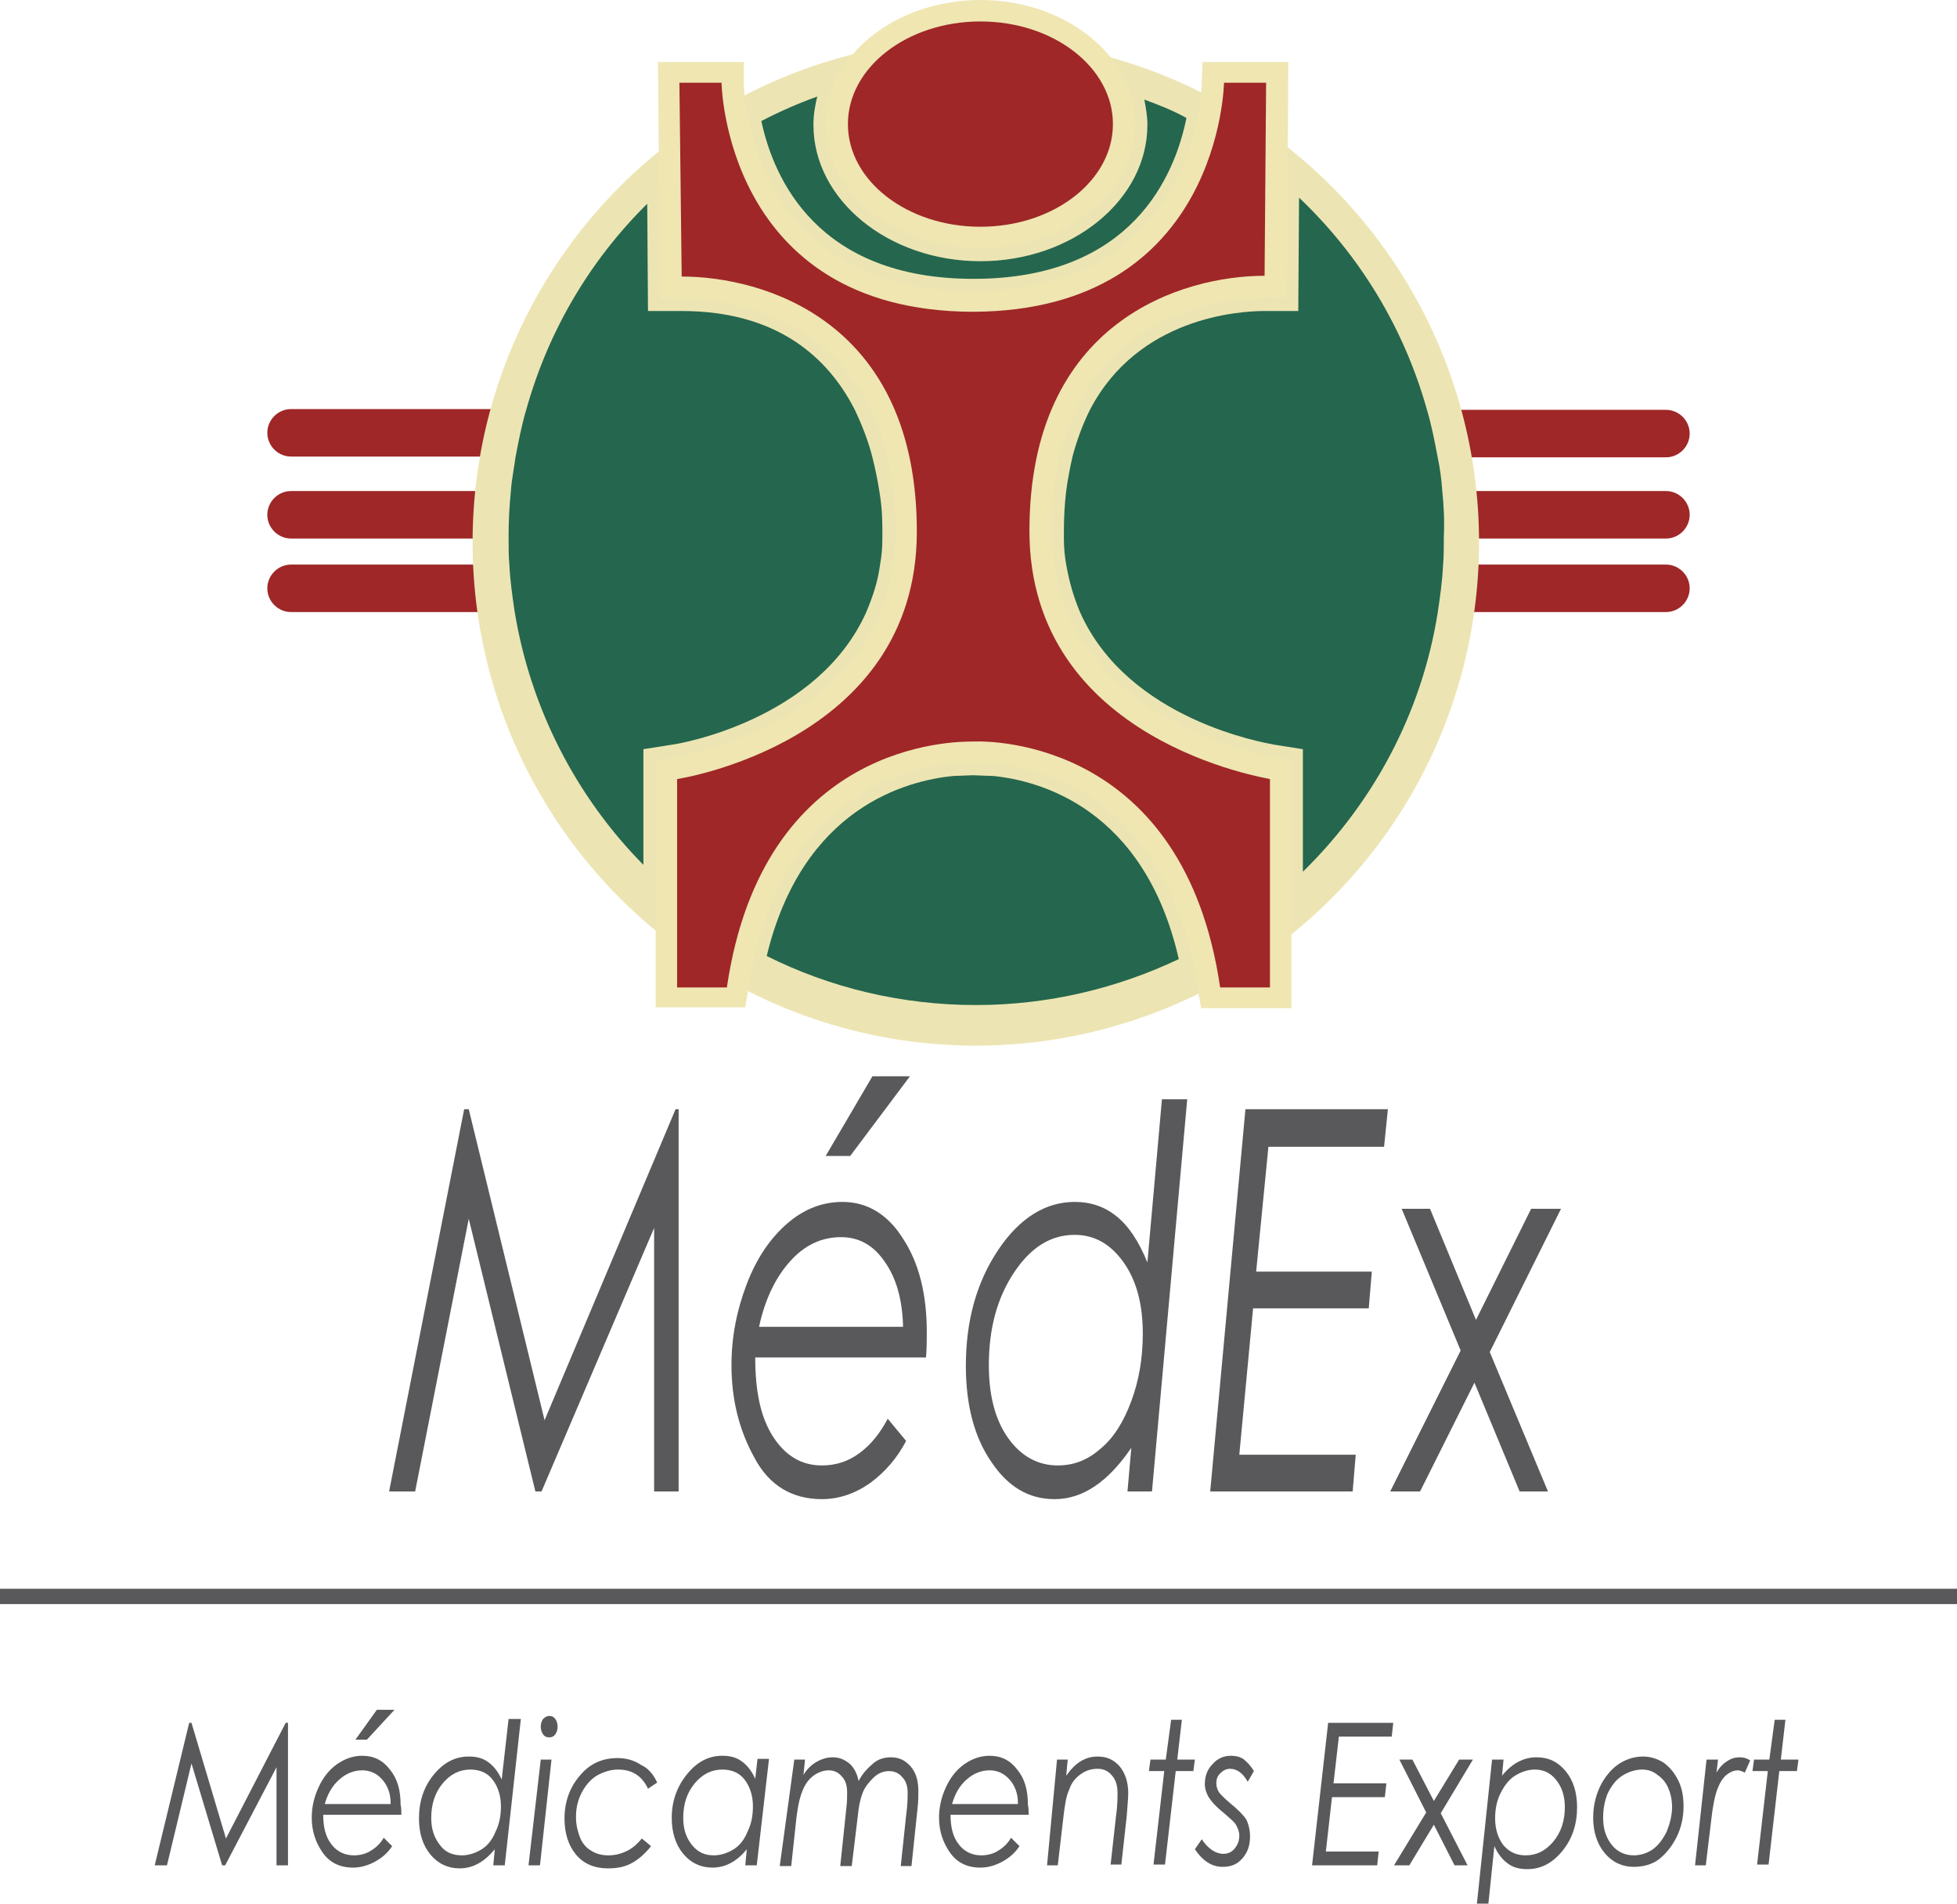
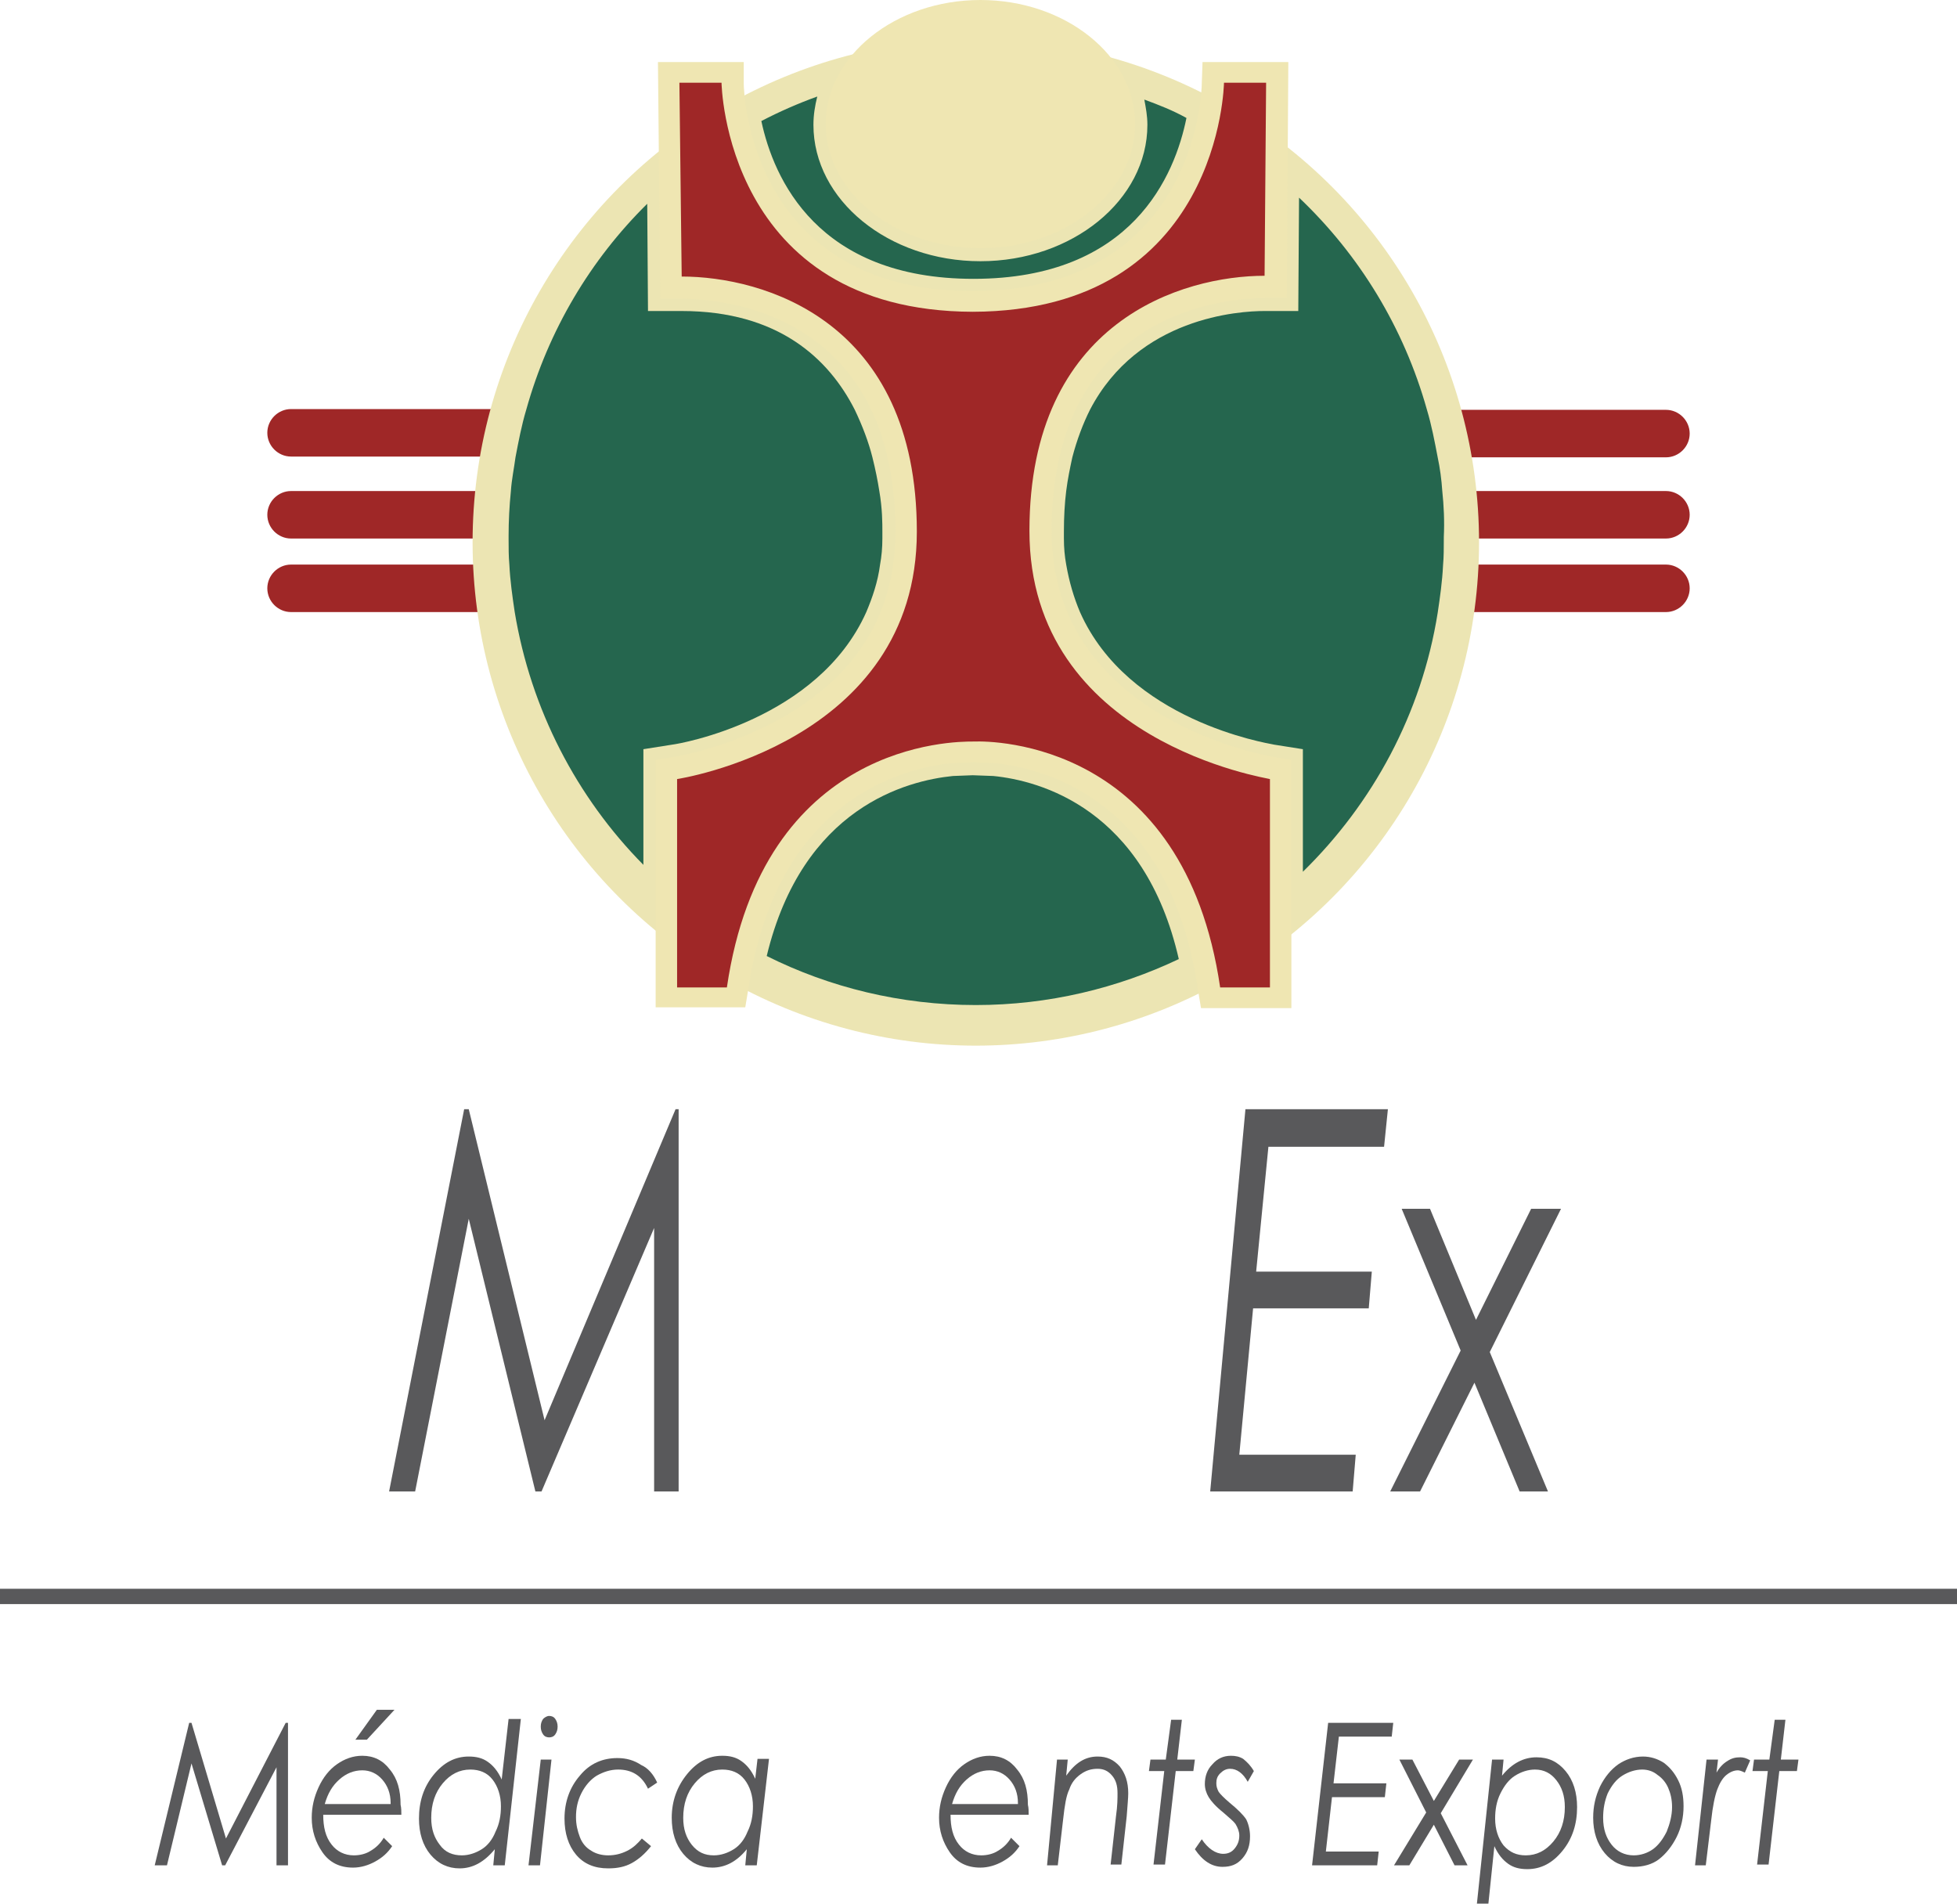
<svg xmlns="http://www.w3.org/2000/svg" version="1.1" id="Calque_1" x="0px" y="0px" viewBox="0 0 255.5 248.5" style="enable-background:new 0 0 255.5 248.5;" xml:space="preserve">
  <style type="text/css">
	.st0{fill:#9F2727;}
	.st1{fill:#ECE5B3;stroke:#ECE5B3;stroke-width:10;stroke-miterlimit:10;}
	.st2{fill:#EFE6B2;}
	.st3{fill:none;}
	.st4{fill:#25664E;}
	.st5{fill:#59595B;}
	.st6{fill:none;stroke:#59595B;stroke-width:2;stroke-miterlimit:10;}
</style>
  <g>
    <g>
      <path class="st0" d="M217.5,59.7c1.7,0,3.1-1.4,3.1-3.1s-1.4-3.1-3.1-3.1h-28c0.6,2,1,4.1,1.4,6.2H217.5z" />
      <path class="st0" d="M38,53.4c-1.7,0-3.1,1.4-3.1,3.1s1.4,3.1,3.1,3.1h26.1c0.4-2.1,0.8-4.2,1.4-6.2H38z" />
      <path class="st0" d="M191.8,70.3h25.7c1.7,0,3.1-1.4,3.1-3.1s-1.4-3.1-3.1-3.1h-26c0.2,2,0.3,3.9,0.3,5.9    C191.8,70.1,191.8,70.2,191.8,70.3z" />
      <path class="st0" d="M63.5,64.1H38c-1.7,0-3.1,1.4-3.1,3.1s1.4,3.1,3.1,3.1h25.2c0-0.1,0-0.2,0-0.3C63.2,68,63.3,66,63.5,64.1z" />
      <path class="st0" d="M38,73.7c-1.7,0-3.1,1.4-3.1,3.1s1.4,3.1,3.1,3.1h26c-0.3-2-0.6-4.1-0.7-6.2H38z" />
      <path class="st0" d="M217.5,79.9c1.7,0,3.1-1.4,3.1-3.1s-1.4-3.1-3.1-3.1h-25.8c-0.1,2.1-0.4,4.2-0.7,6.2H217.5z" />
      <circle class="st1" cx="127.4" cy="70.8" r="60.7" />
      <path class="st2" d="M128,32.4c-11.1,0-20.2-7.3-20.2-16.2S116.9,0,128,0c11.1,0,20.2,7.3,20.2,16.2S139.1,32.4,128,32.4z" />
-       <ellipse class="st0" cx="128" cy="16.2" rx="17.3" ry="13.4" />
      <path class="st3" d="M140,59.7h-26.1c0.4,1.6,0.7,3.1,0.9,4.4h24.4C139.4,62.5,139.7,61,140,59.7z" />
      <path class="st3" d="M114.9,73.7h24.4c-0.2-1.1-0.3-2.2-0.3-3.4h-23.7C115.1,71.5,115.1,72.6,114.9,73.7z" />
      <path class="st4" d="M114.8,64.1c-0.2-1.3-0.5-2.8-0.9-4.4c-0.5-2-1.3-4.1-2.3-6.2c-3.4-6.7-10-12.9-22.6-12.9h-4.4l-0.1-14    c-7.4,7.3-12.9,16.5-15.8,26.9c-0.6,2-1,4.1-1.4,6.2c-0.2,1.5-0.5,2.9-0.6,4.4c-0.2,2-0.3,3.9-0.3,5.9c0,0.1,0,0.2,0,0.3    c0,1.2,0,2.3,0.1,3.4c0.1,2.1,0.4,4.2,0.7,6.2c2.1,12.7,8.1,24.2,16.8,33V97.8l3.8-0.6c0.9-0.1,19-3.2,25.3-17.3    c0.8-1.9,1.5-3.9,1.8-6.2c0.2-1.1,0.3-2.2,0.3-3.4c0-0.3,0-0.6,0-0.9C115.2,68.3,115.2,66.4,114.8,64.1z" />
      <path class="st4" d="M129.7,101.3l-2.7-0.1l-2.6,0.1c-5.9,0.6-19.6,4-24.3,23.5c8.2,4.1,17.5,6.4,27.3,6.4c9.5,0,18.5-2.2,26.5-6    C149.4,105.5,135.7,101.9,129.7,101.3z" />
      <path class="st4" d="M188.3,64.1c-0.1-1.5-0.3-3-0.6-4.4c-0.4-2.1-0.8-4.2-1.4-6.2c-3-10.7-8.8-20.2-16.7-27.7l-0.1,14.8h-4.4    c-3.3,0-16.5,0.8-22.8,12.9c-0.9,1.8-1.7,3.9-2.3,6.2c-0.3,1.4-0.6,2.8-0.8,4.4c-0.2,1.6-0.3,3.4-0.3,5.3c0,0.3,0,0.6,0,0.9    c0,1.2,0.1,2.3,0.3,3.4c0.4,2.3,1,4.3,1.8,6.2c6.3,14.2,24.4,17.1,25.3,17.3l3.8,0.6v16c9.1-8.9,15.5-20.6,17.6-33.8    c0.3-2,0.6-4.1,0.7-6.2c0.1-1.1,0.1-2.3,0.1-3.4c0-0.1,0-0.2,0-0.3C188.6,68,188.5,66,188.3,64.1z" />
      <path class="st2" d="M156.8,131.6l-0.4-2.4c-3.6-24.8-20-28.9-26.7-29.6l-2.6-0.1l-2.7,0.1c-6.7,0.7-23,4.8-26.7,29.5l-0.4,2.4    H85.6V99.2l2.4-0.4c0.1,0,7.5-1.2,14.8-5.5c9.4-5.6,14.1-13.6,14.1-23.9c0-29-23.2-30.4-27.9-30.4h-2.8L85.9,8.1h11.2l0,2.8    c0,1.1,0.8,27.1,29.9,27.1c29.1-0.1,29.9-26,29.9-27.1l0.1-2.8l2.8,0h8.4L168,38.9h-2.8c-4.7,0-27.9,1.5-27.9,30.4    c0,24.8,28.6,29.4,28.9,29.5l2.4,0.4v32.4H156.8z" />
      <path class="st0" d="M134.4,69.3c0-27.5,20.1-33.3,30.7-33.3l0.2-25.2h-5.5c0,0-0.4,29.8-32.8,29.9c-32.4-0.1-32.8-29.9-32.8-29.9    h-5.5L89,36.1c10.6,0,30.7,5.7,30.7,33.3s-31.3,32.3-31.3,32.3v27.2h6.5c4.7-32.1,29.7-32.1,32.1-32.1v0c0,0,0,0,0.1,0    c0.1,0,0.1,0,0.1,0v0c2.4-0.1,27.4,0,32.1,32.1h6.5v-27.2C165.7,101.6,134.4,96.9,134.4,69.3z" />
      <path class="st4" d="M149.4,13c0.2,1.1,0.4,2.1,0.4,3.3c0,9.8-9.8,17.8-21.8,17.8s-21.8-8-21.8-17.8c0-1.3,0.2-2.5,0.5-3.7    c-2.5,0.9-5,2-7.3,3.2c1.6,7.5,7.3,20.6,27.7,20.6c20.8,0,26.3-13.6,27.8-21C153.1,14.4,151.3,13.7,149.4,13z" />
    </g>
    <g>
      <path class="st5" d="M88.6,144.8v49.9h-3.2v-34.4l-14.7,34.4h-0.8l-8.7-35.6l-7,35.6h-3.4l9.8-49.9h0.6l9.9,40.6l17.1-40.6H88.6z" />
-       <path class="st5" d="M120.9,177.2H98.6c0,4.4,0.7,7.8,2.3,10.3c1.6,2.5,3.7,3.8,6.4,3.8c1.8,0,3.4-0.5,4.9-1.6    c1.5-1.1,2.7-2.6,3.7-4.5l2.4,2.9c-1.2,2.3-2.8,4.1-4.7,5.5c-2,1.4-4.1,2.1-6.3,2.1c-3.9,0-6.9-1.8-8.8-5.4c-2-3.6-3-7.6-3-12.1    c0-3.7,0.7-7.2,2-10.6s3.1-6,5.3-7.9c2.2-1.9,4.6-2.8,7.2-2.8c3.2,0,5.9,1.6,7.9,4.8c2.1,3.2,3.1,7.3,3.1,12.2    C121,174.8,121,175.9,120.9,177.2z M117.9,173.1c-0.1-3.5-0.9-6.3-2.4-8.4c-1.5-2.2-3.4-3.2-5.7-3.2c-2.5,0-4.7,1-6.6,3.1    c-1.9,2.1-3.3,4.9-4.1,8.6H117.9z M113.9,140.5h4.9l-7.8,10.4h-3.2L113.9,140.5z" />
-       <path class="st5" d="M150.4,194.7h-3.2l0.5-5.7c-3,4.4-6.3,6.7-10,6.7c-3.4,0-6.1-1.6-8.3-4.9c-2.2-3.2-3.3-7.4-3.3-12.5    c0-5.9,1.4-10.9,4.2-15.1c2.8-4.2,6.2-6.3,10-6.3c2.1,0,3.9,0.6,5.5,1.9c1.6,1.3,2.9,3.3,4,6l1.9-21.3h3.3L150.4,194.7z     M138.1,191.3c2.1,0,3.9-0.7,5.6-2.2c1.7-1.4,3-3.5,4-6.2c1-2.7,1.5-5.6,1.5-8.8c0-3.8-0.8-6.9-2.5-9.3s-3.8-3.6-6.4-3.6    c-3.1,0-5.7,1.6-7.9,4.9c-2.2,3.3-3.3,7.3-3.3,12.1c0,3.9,0.8,7.1,2.5,9.5C133.3,190.1,135.5,191.3,138.1,191.3z" />
      <path class="st5" d="M181.2,144.8l-0.5,4.9h-15.1L164,166h15.1l-0.4,4.8h-15.1l-1.8,19.1H177l-0.4,4.8H158l4.6-49.9H181.2z" />
      <path class="st5" d="M183,157.8h3.7l6,14.5l7.2-14.5h3.9l-9.3,18.7l7.6,18.2h-3.7l-5.9-14.2l-7.1,14.2h-3.9l9.2-18.4L183,157.8z" />
    </g>
    <g>
      <g>
        <path class="st5" d="M37.6,224.9v18.6h-1.5v-12.8l-6.7,12.8H29l-4-13.3l-3.2,13.3h-1.6l4.5-18.6H25l4.5,15.1l7.8-15.1H37.6z" />
        <path class="st5" d="M52.4,236.9H42.2c0,1.6,0.3,2.9,1.1,3.9c0.7,0.9,1.7,1.4,2.9,1.4c0.8,0,1.6-0.2,2.2-0.6     c0.7-0.4,1.3-1,1.7-1.7l1.1,1.1c-0.6,0.9-1.3,1.5-2.2,2c-0.9,0.5-1.9,0.8-2.9,0.8c-1.8,0-3.1-0.7-4-2c-0.9-1.3-1.4-2.8-1.4-4.5     c0-1.4,0.3-2.7,0.9-4c0.6-1.3,1.4-2.3,2.4-3c1-0.7,2.1-1.1,3.3-1.1c1.5,0,2.7,0.6,3.6,1.8c1,1.2,1.4,2.7,1.4,4.6     C52.4,236,52.4,236.5,52.4,236.9z M51,235.4c0-1.3-0.4-2.3-1.1-3.1s-1.6-1.2-2.6-1.2c-1.1,0-2.1,0.4-3,1.2     c-0.9,0.8-1.5,1.8-1.9,3.2H51z M49.2,223.2h2.3l-3.6,3.9h-1.5L49.2,223.2z" />
        <path class="st5" d="M65.9,243.5h-1.5l0.2-2.1c-1.4,1.7-2.9,2.5-4.6,2.5c-1.5,0-2.8-0.6-3.8-1.8c-1-1.2-1.5-2.8-1.5-4.7     c0-2.2,0.6-4.1,1.9-5.7c1.3-1.6,2.8-2.4,4.6-2.4c1,0,1.8,0.2,2.5,0.7c0.7,0.5,1.3,1.2,1.8,2.3l0.9-7.9H68L65.9,243.5z      M60.3,242.2c0.9,0,1.8-0.3,2.6-0.8c0.8-0.5,1.4-1.3,1.8-2.3c0.5-1,0.7-2.1,0.7-3.3c0-1.4-0.4-2.6-1.1-3.5     c-0.7-0.9-1.7-1.3-2.9-1.3c-1.4,0-2.6,0.6-3.6,1.8c-1,1.2-1.5,2.7-1.5,4.5c0,1.5,0.4,2.6,1.1,3.5     C58.1,241.8,59.1,242.2,60.3,242.2z" />
        <path class="st5" d="M70.6,229.7h1.4l-1.5,13.8H69L70.6,229.7z M71.7,224c0.3,0,0.6,0.1,0.8,0.4c0.2,0.3,0.3,0.6,0.3,1     c0,0.4-0.1,0.7-0.3,1c-0.2,0.3-0.5,0.4-0.8,0.4c-0.3,0-0.6-0.1-0.8-0.4c-0.2-0.3-0.3-0.6-0.3-1c0-0.4,0.1-0.7,0.3-1     C71.1,224.2,71.4,224,71.7,224z" />
        <path class="st5" d="M85.8,232.7l-1.2,0.8c-0.8-1.7-2.1-2.5-3.9-2.5c-1,0-1.9,0.3-2.8,0.8c-0.8,0.5-1.5,1.3-2,2.3     c-0.5,1-0.7,2-0.7,3.1c0,1,0.2,1.8,0.5,2.6c0.3,0.8,0.8,1.4,1.5,1.8c0.6,0.4,1.4,0.6,2.2,0.6c0.9,0,1.7-0.2,2.5-0.6     c0.8-0.4,1.4-1,1.9-1.6l1.2,1c-0.8,1-1.6,1.7-2.5,2.2c-0.9,0.5-1.9,0.7-3.1,0.7c-1.8,0-3.2-0.6-4.2-1.8c-1-1.2-1.5-2.8-1.5-4.7     c0-2.2,0.7-4.1,2-5.6c1.3-1.6,3-2.3,4.9-2.3c1.2,0,2.2,0.3,3.1,0.9C84.6,230.8,85.3,231.6,85.8,232.7z" />
        <path class="st5" d="M98.8,243.5h-1.5l0.2-2.1c-1.3,1.6-2.8,2.4-4.5,2.4c-1.5,0-2.8-0.6-3.8-1.8c-1-1.2-1.5-2.8-1.5-4.7     c0-2.2,0.7-4.1,2-5.7s2.8-2.4,4.6-2.4c1,0,1.8,0.2,2.5,0.7s1.3,1.2,1.8,2.3l0.3-2.6h1.5L98.8,243.5z M93.2,242.2     c0.9,0,1.8-0.3,2.6-0.8c0.8-0.5,1.4-1.3,1.8-2.3c0.5-1,0.7-2.1,0.7-3.3c0-1.4-0.4-2.6-1.1-3.5c-0.7-0.9-1.7-1.3-2.9-1.3     c-1.4,0-2.6,0.6-3.6,1.8s-1.5,2.7-1.5,4.5c0,1.5,0.4,2.6,1.1,3.5C91.1,241.8,92,242.2,93.2,242.2z" />
-         <path class="st5" d="M103.7,229.7h1.4l-0.2,2c0.4-0.7,1-1.3,1.7-1.7c0.7-0.4,1.4-0.6,2.1-0.6c0.9,0,1.6,0.3,2.3,0.9     c0.5,0.5,0.9,1.2,1.1,2.2c0.5-1,1.2-1.7,1.9-2.3s1.5-0.8,2.3-0.8c1.1,0,1.9,0.4,2.6,1.2s1,1.9,1,3.2c0,0.6,0,1.3-0.1,2.2     l-0.8,7.6h-1.4l0.7-6.6c0.2-1.4,0.2-2.4,0.2-3c0-0.8-0.2-1.5-0.7-2c-0.4-0.5-1-0.8-1.7-0.8c-0.8,0-1.5,0.3-2.1,0.9     s-1.1,1.2-1.4,2c-0.3,0.8-0.5,1.8-0.6,2.9l-0.8,6.6h-1.5l0.8-7.6c0.1-0.8,0.1-1.5,0.1-2c0-0.9-0.2-1.6-0.7-2.1     c-0.4-0.5-1-0.8-1.7-0.8c-0.6,0-1.2,0.2-1.7,0.5c-0.5,0.3-1,0.8-1.3,1.3s-0.6,1.2-0.8,2c-0.2,0.8-0.3,1.5-0.4,2.2l-0.7,6.5h-1.5     L103.7,229.7z" />
        <path class="st5" d="M134.3,236.9h-10.2c0,1.6,0.3,2.9,1.1,3.9c0.7,0.9,1.7,1.4,2.9,1.4c0.8,0,1.6-0.2,2.2-0.6     c0.7-0.4,1.3-1,1.7-1.7l1.1,1.1c-0.6,0.9-1.3,1.5-2.2,2c-0.9,0.5-1.9,0.8-2.9,0.8c-1.8,0-3.1-0.7-4-2c-0.9-1.3-1.4-2.8-1.4-4.5     c0-1.4,0.3-2.7,0.9-4c0.6-1.3,1.4-2.3,2.4-3c1-0.7,2.1-1.1,3.3-1.1c1.5,0,2.7,0.6,3.6,1.8c1,1.2,1.4,2.7,1.4,4.6     C134.3,236,134.3,236.5,134.3,236.9z M132.9,235.4c0-1.3-0.4-2.3-1.1-3.1s-1.6-1.2-2.6-1.2c-1.1,0-2.1,0.4-3,1.2     c-0.9,0.8-1.5,1.8-1.9,3.2H132.9z" />
        <path class="st5" d="M138,229.7h1.4l-0.2,2.1c1.2-1.7,2.5-2.5,4.1-2.5c1.2,0,2.1,0.4,2.9,1.3c0.7,0.9,1.1,2,1.1,3.5     c0,0.6-0.1,1.6-0.2,3l-0.7,6.3h-1.4l0.7-6.3c0.2-1.4,0.2-2.3,0.2-3c0-1-0.2-1.7-0.7-2.3c-0.5-0.6-1.1-0.9-1.9-0.9     c-0.8,0-1.5,0.2-2.2,0.7c-0.7,0.5-1.2,1.1-1.5,2c-0.4,0.8-0.6,2.1-0.8,3.9l-0.7,6h-1.4L138,229.7z" />
        <path class="st5" d="M152.9,224.5h1.4l-0.6,5.2h2.3l-0.2,1.5h-2.3l-1.4,12.2h-1.5l1.4-12.2h-2l0.2-1.5h2L152.9,224.5z" />
        <path class="st5" d="M163.7,231.2l-0.8,1.4c-0.6-1.1-1.4-1.7-2.3-1.7c-0.5,0-0.9,0.2-1.3,0.6s-0.5,0.8-0.5,1.3     c0,0.4,0.1,0.7,0.3,1.1c0.2,0.3,0.7,0.8,1.4,1.4c1.1,0.9,1.8,1.6,2.2,2.2c0.3,0.6,0.5,1.4,0.5,2.2c0,1.2-0.3,2.1-1,2.9     c-0.7,0.8-1.5,1.1-2.6,1.1c-1.4,0-2.6-0.8-3.6-2.3l0.9-1.3c0.8,1.2,1.8,1.9,2.8,1.9c0.6,0,1.1-0.2,1.5-0.7c0.4-0.5,0.6-1,0.6-1.7     c0-0.5-0.2-1-0.5-1.5c-0.2-0.3-0.8-0.8-1.6-1.5c-1-0.8-1.6-1.5-1.9-2c-0.3-0.5-0.5-1.1-0.5-1.7c0-1,0.3-1.9,1-2.6     c0.6-0.7,1.4-1.1,2.4-1.1c0.6,0,1.1,0.1,1.6,0.4C162.8,230,163.3,230.5,163.7,231.2z" />
        <path class="st5" d="M181.9,224.9l-0.2,1.8h-6.9l-0.7,6.1h6.9l-0.2,1.8h-6.9l-0.8,7.1h6.9l-0.2,1.8h-8.5l2.1-18.6H181.9z" />
        <path class="st5" d="M182.7,229.7h1.7l2.8,5.4l3.3-5.4h1.8l-4.2,7l3.5,6.8h-1.7l-2.7-5.3l-3.2,5.3H182l4.2-6.9L182.7,229.7z" />
        <path class="st5" d="M194.8,229.7h1.5l-0.2,2.1c1.3-1.6,2.8-2.4,4.5-2.4c1.6,0,2.8,0.6,3.8,1.8c1,1.2,1.5,2.8,1.5,4.7     c0,2.2-0.6,4.1-1.9,5.7c-1.3,1.6-2.8,2.4-4.6,2.4c-1,0-1.8-0.2-2.5-0.7c-0.7-0.5-1.3-1.2-1.8-2.3l-0.8,7.7h-1.5L194.8,229.7z      M200.4,231c-0.9,0-1.8,0.3-2.6,0.8s-1.4,1.3-1.9,2.3c-0.5,1-0.7,2.1-0.7,3.3c0,1.4,0.4,2.6,1.1,3.5c0.8,0.9,1.7,1.3,2.9,1.3     c1.4,0,2.6-0.6,3.6-1.8c1-1.2,1.5-2.7,1.5-4.5c0-1.5-0.4-2.6-1.1-3.5S201.6,231,200.4,231z" />
        <path class="st5" d="M214.5,229.3c1,0,1.9,0.3,2.7,0.8c0.8,0.6,1.4,1.3,1.9,2.3s0.7,2.1,0.7,3.4c0,1.4-0.3,2.8-0.9,4     c-0.6,1.2-1.4,2.2-2.3,2.9s-2.1,1-3.3,1c-1.5,0-2.8-0.6-3.8-1.8c-1-1.2-1.5-2.8-1.5-4.6c0-1.5,0.3-2.8,0.9-4.1     c0.6-1.2,1.4-2.2,2.4-2.9C212.2,229.7,213.3,229.3,214.5,229.3z M214.4,231c-0.9,0-1.8,0.3-2.6,0.8c-0.8,0.5-1.4,1.3-1.9,2.3     c-0.4,1-0.6,2-0.6,3.2c0,1.5,0.4,2.6,1.1,3.5c0.7,0.9,1.7,1.4,2.9,1.4c0.9,0,1.8-0.3,2.5-0.8c0.7-0.5,1.3-1.3,1.8-2.3     c0.4-1,0.7-2.1,0.7-3.2c0-1-0.2-1.8-0.5-2.5c-0.3-0.7-0.8-1.3-1.4-1.7C215.8,231.2,215.1,231,214.4,231z" />
        <path class="st5" d="M222.8,229.7h1.5l-0.2,1.7c0.4-0.7,0.9-1.2,1.4-1.5c0.6-0.4,1.1-0.5,1.7-0.5c0.4,0,0.8,0.1,1.3,0.4l-0.7,1.6     c-0.4-0.2-0.7-0.3-0.9-0.3c-0.5,0-1,0.2-1.5,0.6s-0.9,1.1-1.2,1.9s-0.6,2.2-0.8,4.1l-0.7,5.8h-1.4L222.8,229.7z" />
        <path class="st5" d="M231.7,224.5h1.4l-0.6,5.2h2.3l-0.2,1.5h-2.3l-1.4,12.2h-1.5l1.4-12.2h-2l0.2-1.5h2L231.7,224.5z" />
      </g>
    </g>
    <line class="st6" x1="0" y1="208.4" x2="255.5" y2="208.4" />
  </g>
</svg>